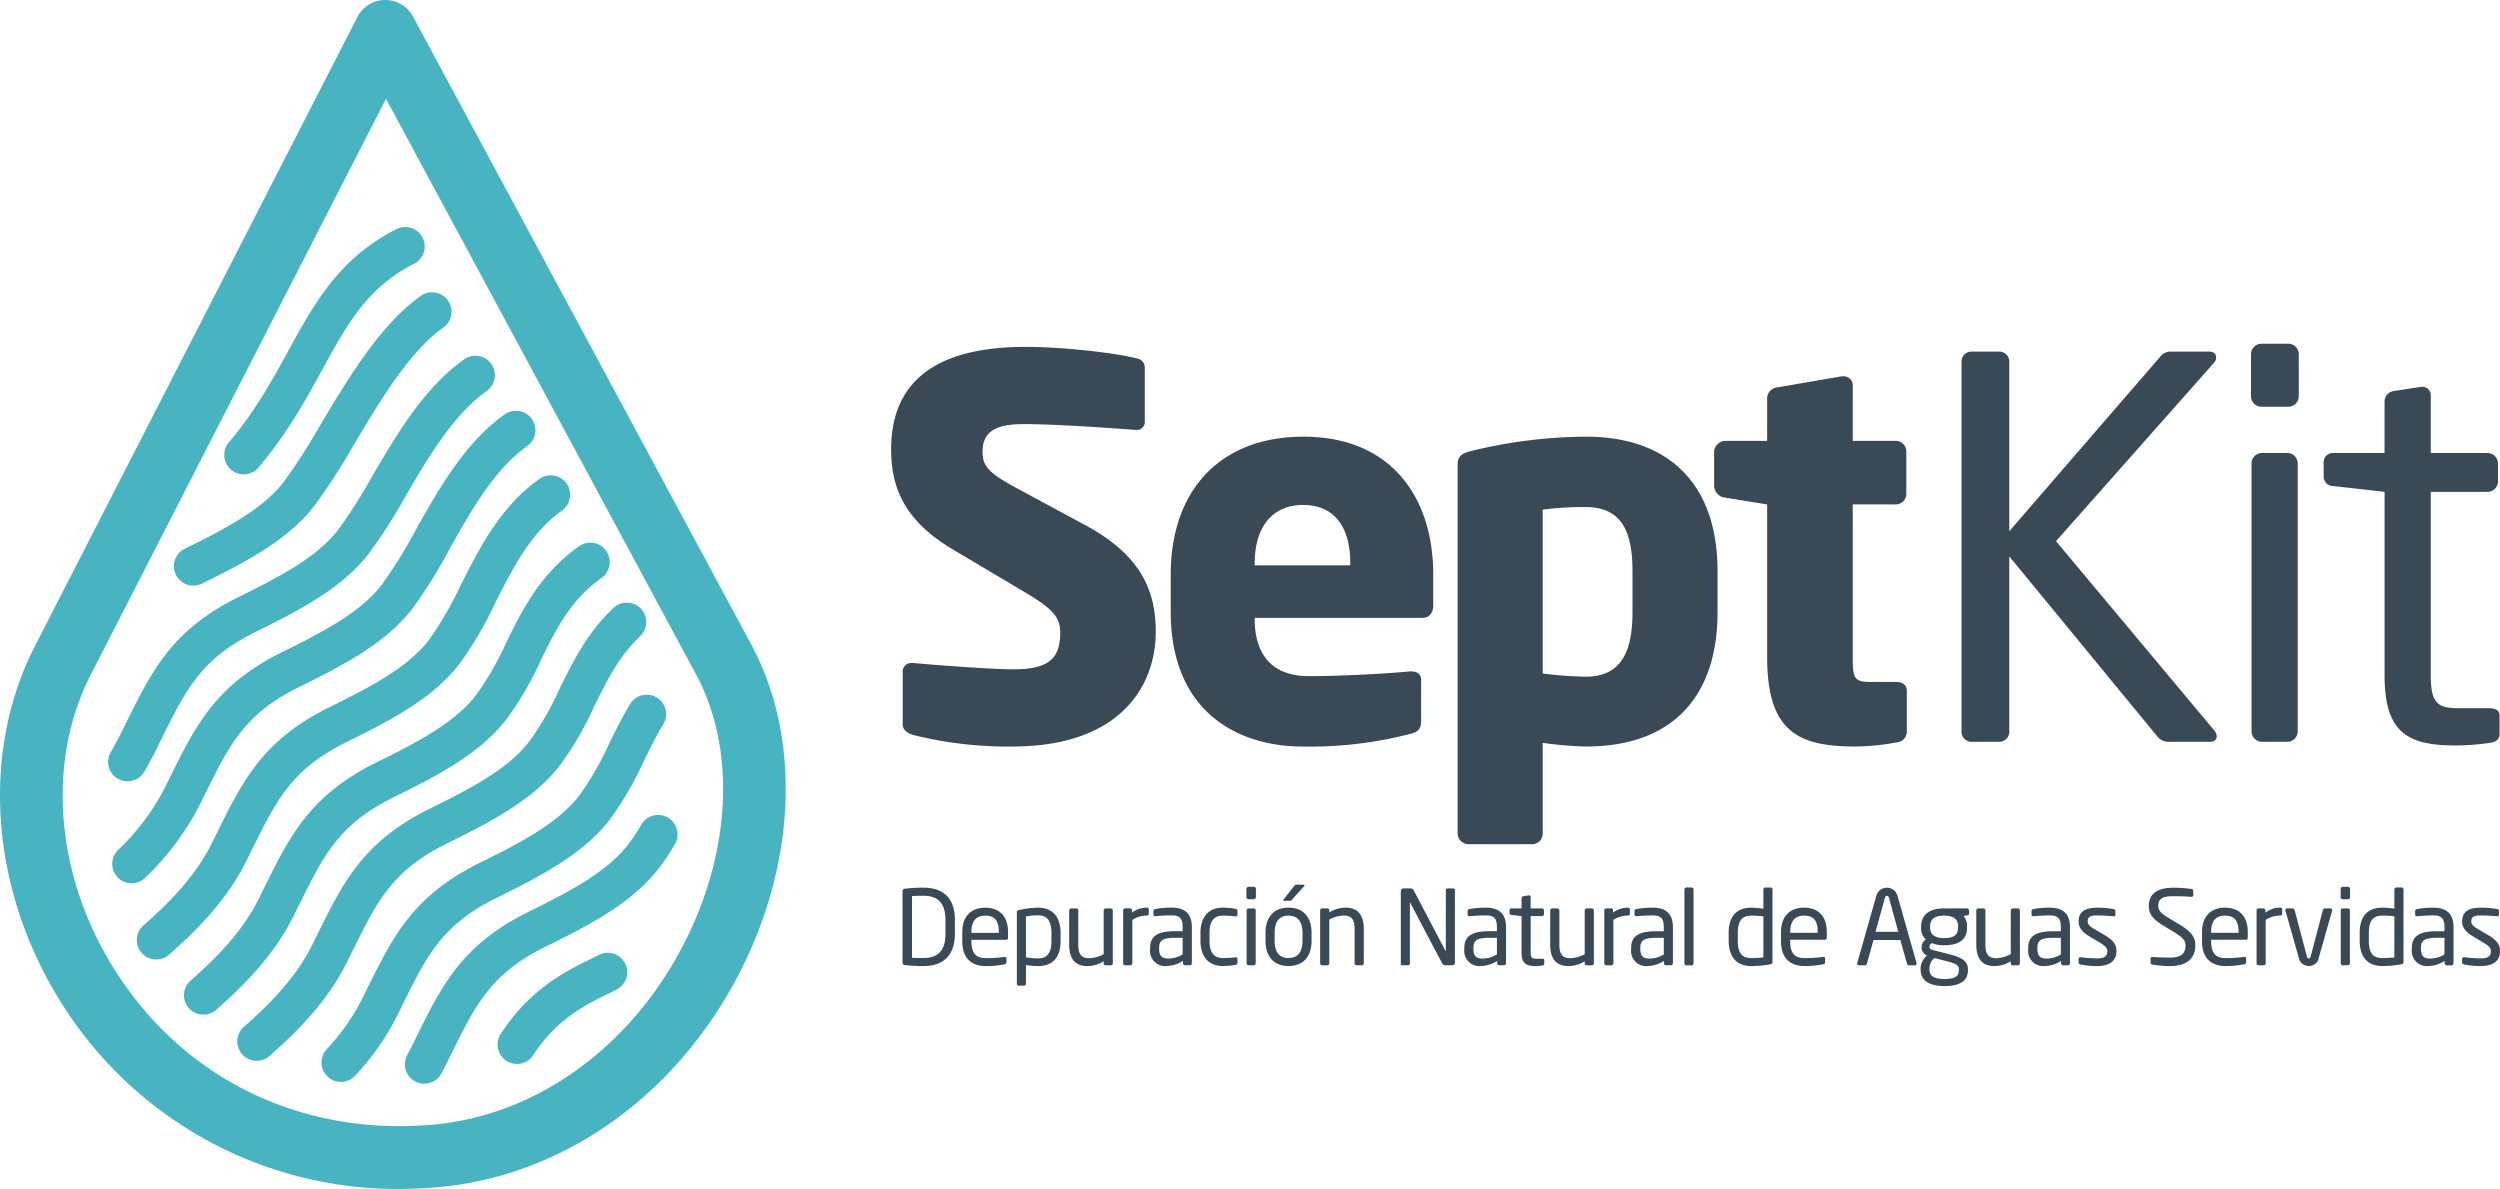
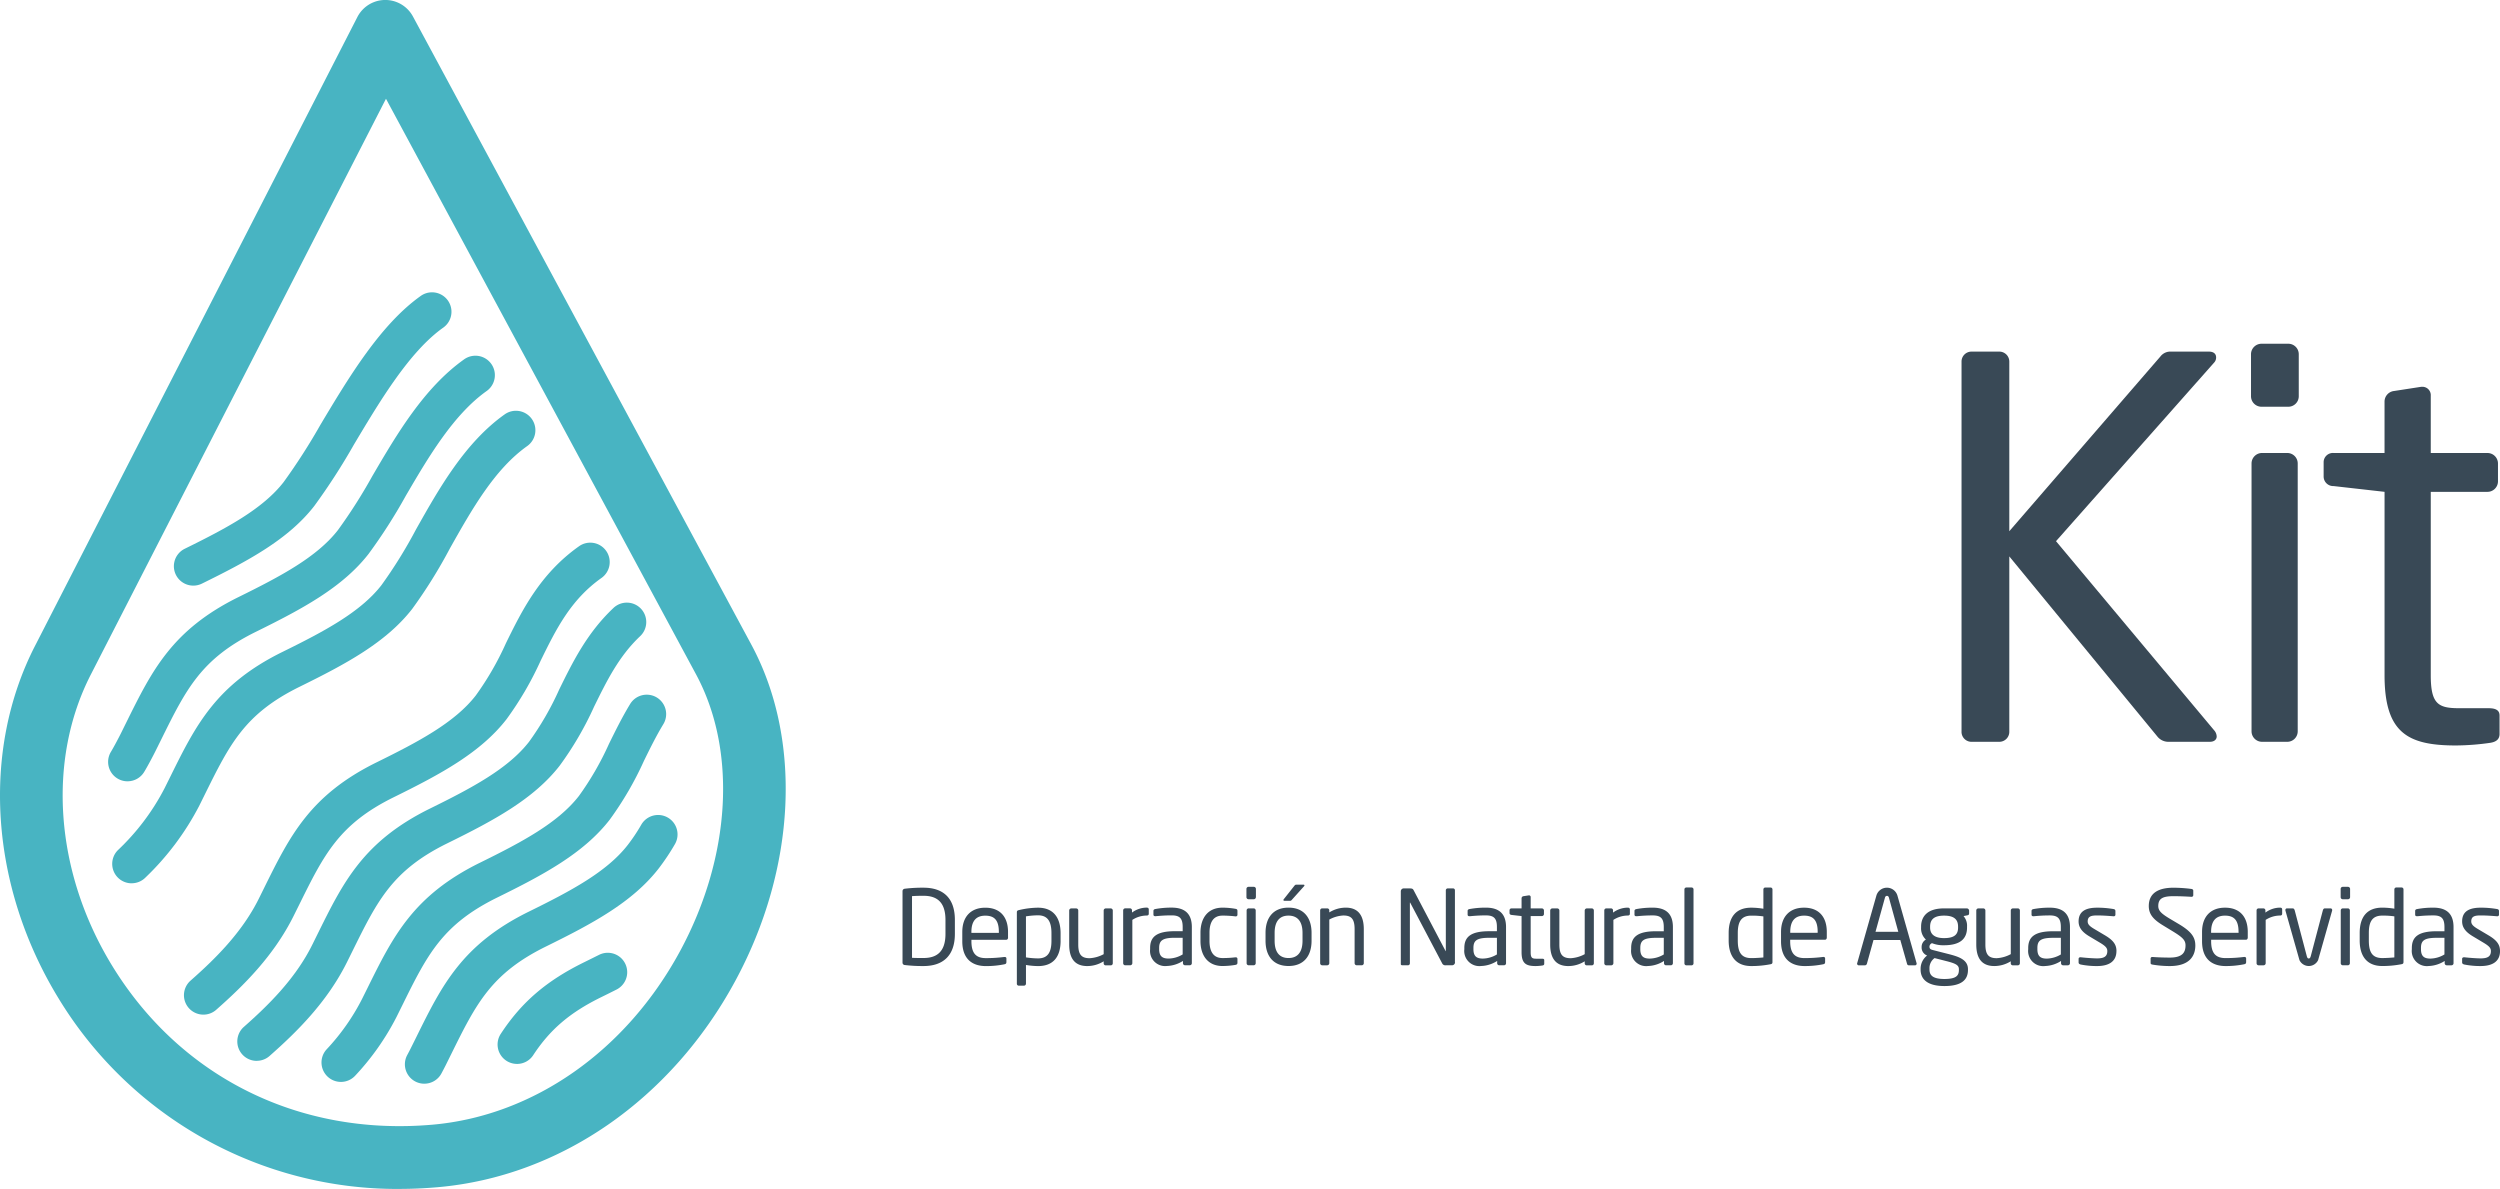
<svg xmlns="http://www.w3.org/2000/svg" width="463.34" height="220.354" viewBox="0 0 463.34 220.354">
  <g id="logo" transform="translate(-1998.075 -1168.507)">
-     <path id="Trazado_1" data-name="Trazado 1" d="M2382.609,1316.255v-7.592c0-1.068-.786-1.654-2.051-1.654h-4.766c-2.927,0-3.211-.681-3.211-4.575v-28.32h7.977a1.959,1.959,0,0,0,1.954-1.944v-7.887a1.963,1.963,0,0,0-1.954-1.946h-7.977v-10.315a1.662,1.662,0,0,0-1.755-1.653h-.286l-11.875,2.044a2.083,2.083,0,0,0-1.946,1.944v7.98h-7.79a2.117,2.117,0,0,0-2.037,2.045v6.425a2.279,2.279,0,0,0,2.037,2.045l7.79,1.262v28.226c0,13.817,5.64,16.641,16.349,16.641a42.167,42.167,0,0,0,7.692-.777,1.994,1.994,0,0,0,1.848-1.95m-50.844-22.19c0,6.815-1.75,11.975-8.662,11.975a73.046,73.046,0,0,1-7.984-.588v-30.366a56.667,56.667,0,0,1,7.984-.483c6.912,0,8.662,4.964,8.662,11.871Zm15.763,0v-7.592c0-15.763-8.655-24.917-24.424-24.917a91.4,91.4,0,0,0-20.735,2.535c-2.633.582-3.015,1.265-3.015,2.819v68.229a2.039,2.039,0,0,0,2.045,1.944h11.775a1.942,1.942,0,0,0,1.946-1.944V1318.3a67.122,67.122,0,0,0,7.984.682c16.44,0,24.424-9.632,24.424-24.917m-68.066-8.661h-17.717v-.393c0-7.1,3.6-10.8,8.953-10.8,5.446,0,8.763,3.605,8.763,10.8Zm15.376,7.4v-5.646c0-14.692-8.074-25.6-24.037-25.6-15.471,0-24.62,9.929-24.62,25.6v6.809c0,18.789,12.65,25.017,24.428,25.017a74.09,74.09,0,0,0,19.946-2.338c1.66-.389,2.039-1.067,2.039-2.627v-7.4c0-1.069-.773-1.556-1.833-1.556h-.3c-3.9.389-12.561.875-18.69.875-7.692,0-10.028-5.058-10.028-10.609v-.19H2292.8c1.261,0,2.038-.878,2.038-2.337m-51.433,4.865c0-7.882-3.011-14.309-13.13-19.751l-12.455-6.717c-5.254-2.827-6.515-4.091-6.515-6.817,0-3.5,2.038-5.154,7.582-5.154,6.621,0,17.907.873,20.634,1.065h.2a1.479,1.479,0,0,0,1.653-1.654v-9.83a1.718,1.718,0,0,0-1.464-1.752c-3.7-.977-13.528-2.142-20.624-2.142-18.88,0-24.921,8.271-24.921,18.978,0,7.106,2.435,13.236,11.486,18.592l13.435,7.979c5.055,3.015,6.415,4.575,6.415,7.4,0,4.667-1.942,6.812-8.657,6.812-3.8,0-14.506-.781-18.494-1.168h-.29a1.616,1.616,0,0,0-1.754,1.849v9.532c0,1.074.977,1.658,1.946,1.954a72.382,72.382,0,0,0,18.4,2.138c19.75,0,26.559-10.994,26.559-21.315" transform="translate(-31.129 -12.118)" fill="#394956" />
    <path id="Trazado_2" data-name="Trazado 2" d="M2529.855,1316.533v-3.4c0-.969-.68-1.361-2.048-1.361h-5.447c-3.886,0-5.254-.777-5.254-6.13v-33.97h10.509a1.949,1.949,0,0,0,1.948-1.942v-3.316a1.948,1.948,0,0,0-1.948-1.94h-10.509V1253.86a1.554,1.554,0,0,0-1.465-1.659h-.289l-5.064.782a1.983,1.983,0,0,0-1.75,1.945v9.542H2499.1a1.717,1.717,0,0,0-1.849,1.75v2.629a1.776,1.776,0,0,0,1.849,1.752l9.441,1.068v33.97c0,10.707,4.281,13.038,13.239,13.038a46.629,46.629,0,0,0,6.322-.486c1.266-.19,1.754-.775,1.754-1.656m-37.409-.486V1266.41a1.94,1.94,0,0,0-1.93-1.94h-4.681a1.949,1.949,0,0,0-1.946,1.94v49.637a1.952,1.952,0,0,0,1.946,1.952h4.681a1.943,1.943,0,0,0,1.93-1.952m.194-62.093v-7.782a1.942,1.942,0,0,0-1.934-1.949h-4.969a1.953,1.953,0,0,0-1.948,1.949v7.782a1.952,1.952,0,0,0,1.948,1.946h4.969a1.941,1.941,0,0,0,1.934-1.946m-15.211,63.069a1.8,1.8,0,0,0-.48-1.167l-29.3-35.04,29.3-33.093a1.372,1.372,0,0,0,.375-.969c0-.583-.375-1.074-1.351-1.074h-7.008a2.3,2.3,0,0,0-1.942.877l-28.03,32.411v-31.434a1.853,1.853,0,0,0-1.856-1.854h-5.161a1.842,1.842,0,0,0-1.836,1.854v68.511a1.852,1.852,0,0,0,1.746,1.952h5.354a1.857,1.857,0,0,0,1.753-1.952v-32.408l27.447,33.385a2.6,2.6,0,0,0,2.137.975h7.588c.879,0,1.265-.489,1.265-.975" transform="translate(-68.523 -12.008)" fill="#394956" />
    <path id="Trazado_3" data-name="Trazado 3" d="M2492.942,1375.674c0-1.131-.52-1.956-2.112-2.9l-1.9-1.127c-.879-.519-1.317-.883-1.317-1.46,0-.979.706-1.111,1.783-1.111s2.305.1,2.967.151h.063a.292.292,0,0,0,.327-.325v-.63c0-.215-.115-.347-.371-.384a17.489,17.489,0,0,0-2.986-.252c-1.979,0-3.473.56-3.473,2.552,0,1.213.788,2.033,1.96,2.741l1.93,1.155c1.1.655,1.443,1.016,1.443,1.591,0,1.034-.65,1.361-1.9,1.361-.689,0-2.093-.1-3.01-.206h-.072c-.2,0-.352.109-.352.284v.672c0,.211.154.325.406.386a14.992,14.992,0,0,0,3.027.283c2.152,0,3.591-.823,3.591-2.78m-10.3.632a5.242,5.242,0,0,1-2.588.767c-1.111,0-1.762-.365-1.762-1.746v-.229c0-1.366.608-1.877,2.933-1.877h1.417Zm1.685,1.635v-6.7c0-2.263-1.073-3.608-3.74-3.608a16.087,16.087,0,0,0-2.967.252c-.269.038-.406.151-.406.363v.673c0,.248.169.3.343.3h.106a29.014,29.014,0,0,1,2.925-.151c1.5,0,2.055.555,2.055,2.167v.767h-1.417c-3.418,0-4.627,1.038-4.627,3.109v.229a2.8,2.8,0,0,0,3.128,3.106,5.853,5.853,0,0,0,2.956-.938v.425a.384.384,0,0,0,.379.381h.884a.383.383,0,0,0,.382-.381m-10.97-1.08c-.649.062-1.588.119-2.239.119-1.907,0-2.49-1.167-2.49-3.261v-1.382c0-2.05.6-3.225,2.49-3.225a14.448,14.448,0,0,1,2.239.139Zm1.694.832v-13.434a.353.353,0,0,0-.348-.363h-.98a.366.366,0,0,0-.365.363v3.571a13.93,13.93,0,0,0-2.239-.194c-2.8,0-4.186,1.69-4.186,4.7v1.382c0,2.877,1.317,4.736,4.186,4.736a18.28,18.28,0,0,0,3.531-.329c.339-.054.4-.184.4-.433m-9.938.248v-9.788a.387.387,0,0,0-.383-.381h-.923a.389.389,0,0,0-.385.381v9.788a.387.387,0,0,0,.385.38h.923a.385.385,0,0,0,.383-.38m.042-12.242v-1.536a.393.393,0,0,0-.39-.383h-.977a.388.388,0,0,0-.383.383v1.536a.387.387,0,0,0,.383.382h.977a.393.393,0,0,0,.39-.382m-3.321,2.4a.3.3,0,0,0-.308-.327h-1.052c-.161,0-.292.116-.367.364l-2.209,8.365c-.112.458-.229.556-.4.556-.191,0-.289-.1-.4-.556l-2.208-8.365c-.075-.247-.214-.364-.369-.364h-1.05a.3.3,0,0,0-.311.327.324.324,0,0,0,.021.13l2.589,9.131a1.914,1.914,0,0,0,3.459,0l2.585-9.131a.331.331,0,0,0,.021-.13m-9.269.671v-.791c0-.229-.125-.344-.406-.344a4.584,4.584,0,0,0-2.7.921v-.4a.374.374,0,0,0-.374-.381h-.9a.367.367,0,0,0-.364.381v9.788a.378.378,0,0,0,.364.38h.94a.394.394,0,0,0,.383-.38V1369.9a4.94,4.94,0,0,1,2.645-.805c.28,0,.406-.114.406-.323m-8.071,3.523H2439.4v-.167c0-2.073.921-3.016,2.573-3.016,1.683,0,2.513.85,2.513,3.016Zm1.7.869v-1.036c0-2.724-1.415-4.491-4.213-4.491-2.75,0-4.26,1.746-4.26,4.491v1.728c0,3.566,2.148,4.6,4.354,4.6a16.95,16.95,0,0,0,3.436-.329c.3-.054.383-.184.383-.433v-.657c0-.191-.158-.266-.312-.266h-.086a26.852,26.852,0,0,1-3.421.209c-1.762,0-2.667-.844-2.667-3.125v-.273h6.43c.226,0,.356-.172.356-.419m-9.719,1.457c0-1.536-.789-2.588-3.009-3.915l-1.773-1.054c-1.452-.88-2.085-1.421-2.085-2.319,0-1.4.843-1.825,2.821-1.825,1.115,0,2.454.06,3.3.115h.043a.3.3,0,0,0,.323-.3v-.829c0-.19-.133-.286-.323-.326a26.64,26.64,0,0,0-3.34-.229c-2.921,0-4.582,1.075-4.582,3.4,0,1.535.874,2.512,2.644,3.586l1.856,1.131c1.753,1.075,2.309,1.608,2.309,2.571,0,1.342-.615,2.262-2.92,2.262-.879,0-2.281-.037-3.164-.112h-.067a.291.291,0,0,0-.319.3v.767c0,.212.039.284.361.347a19.381,19.381,0,0,0,3.189.267c3.782,0,4.74-1.994,4.74-3.834m-14.619,1.053c0-1.13-.518-1.955-2.108-2.9l-1.9-1.127c-.887-.519-1.325-.883-1.325-1.46,0-.979.713-1.111,1.777-1.111s2.31.1,2.977.151h.057a.291.291,0,0,0,.327-.325v-.63c0-.215-.109-.347-.369-.384a17.584,17.584,0,0,0-2.992-.252c-1.969,0-3.463.56-3.463,2.552,0,1.213.784,2.033,1.955,2.741l1.934,1.155c1.1.654,1.435,1.016,1.435,1.59,0,1.035-.65,1.362-1.892,1.362-.69,0-2.092-.1-3.013-.206h-.079a.3.3,0,0,0-.34.284v.672c0,.211.15.325.4.386a15.049,15.049,0,0,0,3.03.283c2.148,0,3.583-.823,3.583-2.781m-10.3.633a5.281,5.281,0,0,1-2.589.767c-1.111,0-1.761-.365-1.761-1.746v-.229c0-1.366.612-1.877,2.929-1.877h1.421Zm1.689,1.635v-6.7c0-2.263-1.074-3.608-3.746-3.608a16.155,16.155,0,0,0-2.967.252c-.269.038-.41.151-.41.363v.673c0,.248.173.3.343.3h.1a29.255,29.255,0,0,1,2.932-.151c1.5,0,2.057.555,2.057,2.167v.767h-1.421c-3.41,0-4.627,1.038-4.627,3.109v.229a2.8,2.8,0,0,0,3.136,3.106,5.826,5.826,0,0,0,2.948-.938v.425a.384.384,0,0,0,.383.38h.883a.387.387,0,0,0,.388-.38m-9.282,0v-9.788a.388.388,0,0,0-.371-.381h-.938a.4.4,0,0,0-.378.381v8.1a6.136,6.136,0,0,1-2.6.748c-1.453,0-2.107-.6-2.107-2.534v-6.311a.385.385,0,0,0-.38-.381h-.926a.383.383,0,0,0-.381.381v6.311c0,2.552,1.029,3.99,3.337,3.99a5.754,5.754,0,0,0,3.053-.883v.369a.367.367,0,0,0,.359.38h.958a.374.374,0,0,0,.371-.38m-11.3,1.245c0,1.053-.506,1.667-2.684,1.667-2.133,0-2.768-.669-2.768-1.746v-.173a2.276,2.276,0,0,1,.942-1.954l2.167.556c1.727.438,2.342.745,2.342,1.5Zm-.153-7.864c0,1.149-.521,1.956-2.591,1.956-2.209,0-2.593-1.116-2.593-1.956v-.153c0-1.075.441-2.058,2.593-2.058,2.069,0,2.591.9,2.591,2.058Zm2.048-2.63v-.5a.445.445,0,0,0-.433-.423h-4.205c-3.3,0-4.264,1.689-4.264,3.4v.153a2.816,2.816,0,0,0,.89,2.226,1.567,1.567,0,0,0-.792,1.378v.019a1.581,1.581,0,0,0,.883,1.5l.135.06a3.105,3.105,0,0,0-1.206,2.432v.173c0,1.882,1.383,3.052,4.413,3.052,3.14,0,4.363-1.131,4.363-2.973v-.154c0-1.8-1.794-2.343-3.681-2.823l-2.854-.729c-.442-.114-.6-.283-.6-.612a.7.7,0,0,1,.477-.652,5.585,5.585,0,0,0,2.231.383c2.952,0,4.256-1.171,4.256-3.277v-.153a2.715,2.715,0,0,0-.65-1.977l.687-.136c.214-.035.347-.118.347-.364m-13.124,3.415H2377.2l1.748-6.31c.052-.213.172-.348.375-.348s.316.135.371.348Zm3.4,5.909a.287.287,0,0,0-.023-.138l-3.544-12.506a2.031,2.031,0,0,0-3.892.021l-3.548,12.485a.253.253,0,0,0-.027.138.311.311,0,0,0,.331.305h1.131a.4.4,0,0,0,.352-.29l1.225-4.407h4.969l1.246,4.407a.343.343,0,0,0,.331.29h1.122a.3.3,0,0,0,.327-.305m-18.351-5.723H2361.4v-.167c0-2.073.915-3.016,2.569-3.016,1.687,0,2.516.85,2.516,3.016Zm1.7.869v-1.036c0-2.724-1.419-4.491-4.217-4.491-2.742,0-4.264,1.746-4.264,4.491v1.728c0,3.566,2.148,4.6,4.352,4.6a16.928,16.928,0,0,0,3.442-.329c.3-.054.375-.184.375-.433v-.657a.265.265,0,0,0-.3-.266h-.094a26.73,26.73,0,0,1-3.423.209c-1.763,0-2.657-.844-2.657-3.125v-.273h6.419c.24,0,.367-.172.367-.419m-11.751,3.7c-.658.062-1.59.119-2.25.119-1.895,0-2.495-1.167-2.495-3.261v-1.382c0-2.05.616-3.225,2.495-3.225a14.547,14.547,0,0,1,2.25.139Zm1.682.832v-13.434a.356.356,0,0,0-.353-.363h-.974a.36.36,0,0,0-.355.363v3.571a14.212,14.212,0,0,0-2.25-.194c-2.8,0-4.185,1.69-4.185,4.7v1.382c0,2.877,1.325,4.736,4.185,4.736a18.294,18.294,0,0,0,3.534-.329c.336-.054.4-.184.4-.433m-14.634.248v-13.682a.35.35,0,0,0-.348-.363h-1a.35.35,0,0,0-.338.363v13.682a.359.359,0,0,0,.338.38h1a.367.367,0,0,0,.348-.38m-5.51-1.635a5.248,5.248,0,0,1-2.588.767c-1.111,0-1.765-.365-1.765-1.746v-.229c0-1.366.614-1.877,2.938-1.877h1.415Zm1.69,1.635v-6.7c0-2.263-1.071-3.608-3.744-3.608a16.177,16.177,0,0,0-2.963.252c-.275.039-.413.152-.413.363v.673c0,.248.177.3.346.3h.1a29.044,29.044,0,0,1,2.927-.151c1.5,0,2.054.555,2.054,2.167v.767h-1.415c-3.415,0-4.63,1.038-4.63,3.109v.229a2.8,2.8,0,0,0,3.134,3.106,5.863,5.863,0,0,0,2.953-.938v.425a.38.38,0,0,0,.383.38h.875a.386.386,0,0,0,.39-.38m-7.971-9.171v-.79c0-.229-.142-.344-.408-.344a4.634,4.634,0,0,0-2.714.921v-.4a.365.365,0,0,0-.352-.381h-.917a.37.37,0,0,0-.352.381v9.788a.38.38,0,0,0,.352.38h.943a.408.408,0,0,0,.392-.38V1369.9a4.934,4.934,0,0,1,2.648-.805c.266,0,.408-.114.408-.324m-6.677,9.171v-9.788a.383.383,0,0,0-.369-.381h-.942a.4.4,0,0,0-.383.381v8.1a6.149,6.149,0,0,1-2.588.748c-1.462,0-2.11-.6-2.11-2.534v-6.311a.383.383,0,0,0-.389-.381h-.916a.392.392,0,0,0-.394.381v6.311c0,2.552,1.052,3.99,3.345,3.99a5.717,5.717,0,0,0,3.05-.883v.369a.367.367,0,0,0,.359.38h.966a.369.369,0,0,0,.369-.38m-9.194.09v-.671c0-.191-.137-.268-.393-.268h-1.081c-.773,0-1.04-.154-1.04-1.207v-6.694h2.072a.388.388,0,0,0,.39-.385v-.654a.39.39,0,0,0-.39-.381h-2.072v-2.094a.3.3,0,0,0-.283-.325h-.067l-.99.154a.4.4,0,0,0-.347.385v1.88h-1.859a.343.343,0,0,0-.371.347v.513c0,.214.162.326.371.348l1.859.211v6.694c0,2.111.841,2.569,2.6,2.569a8.812,8.812,0,0,0,1.249-.1c.259-.037.35-.152.35-.327m-8.768-1.725a5.229,5.229,0,0,1-2.588.767c-1.115,0-1.765-.365-1.765-1.746v-.229c0-1.366.617-1.877,2.938-1.877h1.415Zm1.69,1.635v-6.7c0-2.263-1.071-3.608-3.738-3.608a16.266,16.266,0,0,0-2.973.252c-.28.039-.41.152-.41.363v.673c0,.248.175.3.348.3h.094c.775-.072,1.694-.151,2.94-.151,1.5,0,2.048.555,2.048,2.167v.766h-1.415c-3.411,0-4.625,1.039-4.625,3.11v.229a2.8,2.8,0,0,0,3.128,3.106,5.829,5.829,0,0,0,2.959-.938v.425a.38.38,0,0,0,.374.38h.9a.377.377,0,0,0,.373-.38m-9.477-.177v-13.33a.341.341,0,0,0-.346-.362H2297.9a.355.355,0,0,0-.335.362v11.221c0,.019,0,.057-.013.057l-.046-.057-5.884-11.2c-.152-.291-.252-.381-.787-.381h-1.053a.537.537,0,0,0-.56.534v13.489c0,.186.154.226.348.226h.989a.362.362,0,0,0,.346-.363v-11.2c0-.045,0-.058.021-.058s.043.013.06.058l5.931,11.259a.633.633,0,0,0,.613.305h1.19a.555.555,0,0,0,.552-.557m-16.909.177v-6.313c0-2.552-1.052-3.992-3.342-3.992a5.766,5.766,0,0,0-3.053.887v-.369a.371.371,0,0,0-.371-.381h-.952a.379.379,0,0,0-.371.381v9.788a.39.39,0,0,0,.371.38h.937a.4.4,0,0,0,.387-.38v-8.1a6.1,6.1,0,0,1,2.6-.751c1.444,0,2.09.6,2.09,2.535v6.313a.394.394,0,0,0,.394.38h.918a.392.392,0,0,0,.394-.38m-11-14.43c0-.094-.076-.133-.214-.133h-1.261c-.229,0-.283.075-.456.29l-1.88,2.377a.266.266,0,0,0-.087.19c0,.075.067.135.177.135h1.041c.205,0,.267-.093.438-.289l2.167-2.413a.282.282,0,0,0,.076-.157m-.36,10.265c0,1.975-.808,3.2-2.6,3.2-1.806,0-2.57-1.25-2.57-3.2v-1.461c0-1.971.783-3.2,2.57-3.2,1.807,0,2.6,1.252,2.6,3.2Zm1.675,0v-1.461c0-2.815-1.446-4.679-4.271-4.679s-4.26,1.864-4.26,4.679v1.461c0,2.819,1.439,4.678,4.26,4.678s4.271-1.859,4.271-4.678m-10.352,4.165v-9.788a.386.386,0,0,0-.383-.381h-.917a.381.381,0,0,0-.383.381v9.788a.379.379,0,0,0,.383.38h.917a.384.384,0,0,0,.383-.38m.039-12.242v-1.537a.387.387,0,0,0-.377-.382H2261a.387.387,0,0,0-.389.382v1.537a.387.387,0,0,0,.389.382h.983a.387.387,0,0,0,.377-.382m-3.415,12.122v-.688a.288.288,0,0,0-.32-.288h-.078a18.993,18.993,0,0,1-2.381.135c-1.544,0-2.4-1.034-2.4-3.182v-1.5c0-2.163.867-3.182,2.4-3.182a18.964,18.964,0,0,1,2.381.139h.078a.289.289,0,0,0,.32-.291v-.686c0-.272-.072-.368-.375-.423a13.964,13.964,0,0,0-2.4-.214c-2.633,0-4.078,1.844-4.078,4.657v1.5c0,2.819,1.465,4.657,4.078,4.657a14.361,14.361,0,0,0,2.4-.208c.3-.06.375-.175.375-.425m-10.152-1.515a5.194,5.194,0,0,1-2.585.767c-1.111,0-1.773-.365-1.773-1.746v-.229c0-1.366.628-1.877,2.942-1.877h1.415Zm1.7,1.635v-6.7c0-2.263-1.075-3.608-3.742-3.608a16.244,16.244,0,0,0-2.969.252c-.275.039-.406.152-.406.363v.673c0,.248.172.3.348.3h.09c.771-.072,1.695-.151,2.937-.151,1.5,0,2.044.555,2.044,2.167v.766h-1.415c-3.415,0-4.618,1.039-4.618,3.11v.229a2.8,2.8,0,0,0,3.125,3.106,5.837,5.837,0,0,0,2.959-.938v.425a.38.38,0,0,0,.374.38h.886a.382.382,0,0,0,.387-.38m-7.982-9.171v-.79c0-.229-.139-.344-.4-.344a4.594,4.594,0,0,0-2.708.921v-.4a.368.368,0,0,0-.368-.381h-.895a.374.374,0,0,0-.375.381v9.788a.384.384,0,0,0,.375.38h.931a.4.4,0,0,0,.394-.38V1369.9a4.932,4.932,0,0,1,2.645-.806c.259,0,.4-.113.4-.323m-6.669,9.171v-9.788a.388.388,0,0,0-.365-.381h-.947a.392.392,0,0,0-.375.381v8.1a6.161,6.161,0,0,1-2.592.748c-1.466,0-2.12-.6-2.12-2.534v-6.311a.382.382,0,0,0-.368-.381h-.934a.384.384,0,0,0-.377.381v6.311c0,2.552,1.027,3.99,3.336,3.99a5.758,5.758,0,0,0,3.053-.883v.369a.361.361,0,0,0,.364.38h.958a.371.371,0,0,0,.366-.38m-11.365-4.187c0,2.058-.614,3.281-2.487,3.281a15.082,15.082,0,0,1-2.241-.19v-7.6a14.348,14.348,0,0,1,2.241-.194c1.9,0,2.487,1.307,2.487,3.321Zm1.692,0v-1.378c0-2.877-1.325-4.74-4.179-4.74a15.887,15.887,0,0,0-3.526.443c-.354.075-.4.194-.4.444v13.2a.349.349,0,0,0,.341.365h.973a.372.372,0,0,0,.374-.365v-3.472a14.384,14.384,0,0,0,2.241.208c2.8,0,4.179-1.685,4.179-4.7m-11.444-1.461h-5.088v-.167c0-2.073.923-3.016,2.573-3.016,1.692,0,2.515.85,2.515,3.016Zm1.7.869v-1.036c0-2.724-1.416-4.491-4.217-4.491-2.746,0-4.26,1.746-4.26,4.491v1.728c0,3.565,2.153,4.6,4.359,4.6a16.776,16.776,0,0,0,3.424-.329c.307-.054.394-.184.394-.433v-.658c0-.19-.154-.265-.312-.265h-.1a26.309,26.309,0,0,1-3.4.209c-1.769,0-2.672-.844-2.672-3.125v-.273h6.424c.241,0,.366-.172.366-.42m-11.6-.669c0,3.452-1.758,4.465-4.067,4.465-.9,0-1.511,0-2.134-.036v-11.431c.634-.043,1.233-.064,2.135-.064,2.309,0,4.066,1,4.066,4.471Zm1.743,0V1369.9c0-4.144-2.262-5.966-5.809-5.966a26.71,26.71,0,0,0-3.494.194.449.449,0,0,0-.4.479v13.179a.441.441,0,0,0,.4.479,27.509,27.509,0,0,0,3.493.19c3.548,0,5.81-1.859,5.81-5.961" transform="translate(-31.527 -30.905)" fill="#394956" />
-     <path id="Trazado_4" data-name="Trazado 4" d="M2031.818,1362.935a3.6,3.6,0,0,1-2.385-6.3c4.481-3.955,9.483-8.856,12.642-15.165l1.067-2.156c4.717-9.538,8.446-17.076,20.822-23.159,7.718-3.8,14.427-7.348,18.329-12.365a64.4,64.4,0,0,0,5.975-10.294c3.442-6.8,7.329-14.509,14.589-19.644a3.6,3.6,0,0,1,4.162,5.875c-5.795,4.109-9.112,10.667-12.319,17.018a70.4,70.4,0,0,1-6.723,11.463c-4.844,6.226-12.3,10.207-20.834,14.409-10.186,5.007-12.95,10.609-17.544,19.887l-1.084,2.185c-3.7,7.411-9.311,12.927-14.315,17.344a3.6,3.6,0,0,1-2.38.9" transform="translate(-4.78 -16.602)" fill="#48b4c2" />
    <path id="Trazado_5" data-name="Trazado 5" d="M2026.4,1346.566a3.6,3.6,0,0,1-2.539-6.159,42.754,42.754,0,0,0,8.612-11.415l1.059-2.129c4.721-9.552,8.457-17.1,20.834-23.19,7.722-3.8,14.43-7.349,18.328-12.365a87.345,87.345,0,0,0,6.388-10.3c4.256-7.559,9.075-16.12,16.456-21.355a3.6,3.6,0,1,1,4.165,5.881c-6.065,4.3-10.272,11.77-14.344,19a92.049,92.049,0,0,1-6.975,11.188c-4.847,6.225-12.3,10.207-20.838,14.407-10.19,5.013-12.961,10.626-17.562,19.92l-1.062,2.148a50.654,50.654,0,0,1-9.988,13.32,3.575,3.575,0,0,1-2.534,1.042" transform="translate(-3.921 -14.351)" fill="#48b4c2" />
    <path id="Trazado_6" data-name="Trazado 6" d="M2025.485,1325.74a3.6,3.6,0,0,1-3.065-5.479c.477-.785,1.394-2.51,1.837-3.4l1.059-2.144c4.729-9.544,8.452-17.088,20.834-23.171,7.722-3.809,14.438-7.363,18.336-12.37a97.363,97.363,0,0,0,6.371-10.009c4.488-7.665,9.568-16.352,17.028-21.642a3.6,3.6,0,1,1,4.166,5.876c-6.192,4.392-10.865,12.367-14.979,19.4a99.394,99.394,0,0,1-6.907,10.789c-4.833,6.217-12.3,10.206-20.838,14.415-10.18,5.008-12.957,10.617-17.551,19.9l-1.077,2.171c-.477.968-1.494,2.892-2.136,3.94a3.594,3.594,0,0,1-3.077,1.719" transform="translate(-3.777 -12.427)" fill="#48b4c2" />
    <path id="Trazado_7" data-name="Trazado 7" d="M2039.982,1287.256a3.6,3.6,0,0,1-1.592-6.832c7.722-3.8,14.433-7.35,18.327-12.359a113.657,113.657,0,0,0,6.821-10.623c5.206-8.7,11.1-18.566,18.6-23.883a3.6,3.6,0,0,1,4.165,5.878c-6.265,4.433-11.743,13.606-16.57,21.7a118.039,118.039,0,0,1-7.329,11.349c-4.827,6.223-12.3,10.2-20.834,14.4a3.606,3.606,0,0,1-1.584.369" transform="translate(-6.074 -10.212)" fill="#48b4c2" />
    <path id="Trazado_8" data-name="Trazado 8" d="M2042.192,1375.513a3.6,3.6,0,0,1-2.38-6.3c4.484-3.954,9.5-8.85,12.641-15.161l1.071-2.166c4.725-9.536,8.45-17.072,20.819-23.153,7.721-3.8,14.434-7.353,18.336-12.369a54.668,54.668,0,0,0,5.577-9.665c2.963-6.032,6.321-12.869,13.552-17.988a3.6,3.6,0,1,1,4.165,5.873c-5.734,4.063-8.413,9.519-11.256,15.3a60.9,60.9,0,0,1-6.356,10.9c-4.838,6.223-12.3,10.206-20.837,14.412-10.174,5.005-12.949,10.605-17.54,19.884l-1.088,2.188c-3.7,7.415-9.315,12.931-14.323,17.346a3.576,3.576,0,0,1-2.38.9" transform="translate(-6.425 -18.958)" fill="#48b4c2" />
    <path id="Trazado_9" data-name="Trazado 9" d="M2053.95,1386.186a3.6,3.6,0,0,1-2.385-6.3c4.485-3.96,9.5-8.858,12.646-15.163l1.06-2.144c4.725-9.548,8.445-17.085,20.83-23.177,7.721-3.8,14.434-7.361,18.321-12.361a54.572,54.572,0,0,0,5.58-9.671c2.525-5.14,5.146-10.459,10-15.066a3.6,3.6,0,1,1,4.953,5.223c-3.913,3.721-6.135,8.238-8.488,13.022a60.852,60.852,0,0,1-6.364,10.913c-4.819,6.211-12.286,10.2-20.827,14.4-10.186,5.009-12.957,10.614-17.547,19.9l-1.076,2.172c-3.7,7.411-9.315,12.924-14.323,17.34a3.556,3.556,0,0,1-2.38.9" transform="translate(-8.29 -21.062)" fill="#48b4c2" />
    <path id="Trazado_10" data-name="Trazado 10" d="M2072.489,1393.3a3.6,3.6,0,0,1-2.652-6.032,40.445,40.445,0,0,0,6.533-9.267l1.073-2.157c4.721-9.544,8.452-17.081,20.826-23.173,7.724-3.8,14.43-7.351,18.327-12.363a54.827,54.827,0,0,0,5.581-9.673c1.186-2.4,2.408-4.886,3.883-7.317a3.6,3.6,0,1,1,6.158,3.729c-1.308,2.165-2.412,4.4-3.574,6.768a61.233,61.233,0,0,1-6.357,10.916c-4.842,6.223-12.3,10.205-20.833,14.4-10.187,5.016-12.964,10.62-17.556,19.908l-1.079,2.178a47.5,47.5,0,0,1-7.673,10.919,3.6,3.6,0,0,1-2.656,1.165" transform="translate(-11.231 -24.276)" fill="#48b4c2" />
    <path id="Trazado_11" data-name="Trazado 11" d="M2090.861,1397.827a3.6,3.6,0,0,1-3.169-5.309c.225-.422.454-.85.667-1.283l1.059-2.13c4.717-9.544,8.452-17.086,20.818-23.172,7.727-3.8,14.438-7.348,18.337-12.367a33.129,33.129,0,0,0,2.5-3.746,3.6,3.6,0,0,1,6.234,3.608,41.159,41.159,0,0,1-3.042,4.551c-4.856,6.236-12.311,10.215-20.852,14.415-10.178,5.01-12.948,10.615-17.545,19.9l-1.073,2.169c-.256.51-.515.992-.768,1.469a3.59,3.59,0,0,1-3.168,1.892" transform="translate(-14.144 -28.47)" fill="#48b4c2" />
    <path id="Trazado_12" data-name="Trazado 12" d="M2111.267,1398.968a3.6,3.6,0,0,1-3-5.575c3.844-5.866,8.461-9.83,15.432-13.257q1.436-.709,2.821-1.4a3.6,3.6,0,0,1,3.248,6.425q-1.4.712-2.888,1.438c-5.809,2.857-9.461,5.971-12.6,10.746a3.575,3.575,0,0,1-3.011,1.626" transform="translate(-17.381 -33.279)" fill="#48b4c2" />
    <path id="Trazado_13" data-name="Trazado 13" d="M2072.022,1388.861a73.44,73.44,0,0,1-63.116-35.353c-12.684-20.761-14.352-45.777-4.343-65.291l59.744-116.548a5.817,5.817,0,0,1,10.3-.108l62.707,116.4c9.458,17.54,8.334,41.406-2.929,62.278-11.866,22-32.5,36.32-55.187,38.3-2.4.211-4.815.317-7.173.317m-2.415-202.043-54.7,106.71c-8.169,15.929-6.667,36.591,3.918,53.916,12.619,20.657,34.629,31.669,59.357,29.516,18.777-1.64,35.955-13.69,45.964-32.233,9.425-17.473,10.544-37.109,2.923-51.242Z" transform="translate(0)" fill="#48b4c2" />
-     <path id="Trazado_14" data-name="Trazado 14" d="M2051.067,1264.349a3.6,3.6,0,0,1-2.742-5.928c4.857-5.74,7.971-11.415,10.975-16.9,3.7-6.75,7.2-13.133,13.318-18.206a36.418,36.418,0,0,1,6.841-4.455,3.6,3.6,0,0,1,3.252,6.422,29.483,29.483,0,0,0-5.5,3.583c-5.067,4.194-8.1,9.721-11.6,16.121-3.031,5.525-6.459,11.8-11.792,18.09a3.6,3.6,0,0,1-2.754,1.275" transform="translate(-7.834 -7.923)" fill="#48b4c2" />
  </g>
</svg>